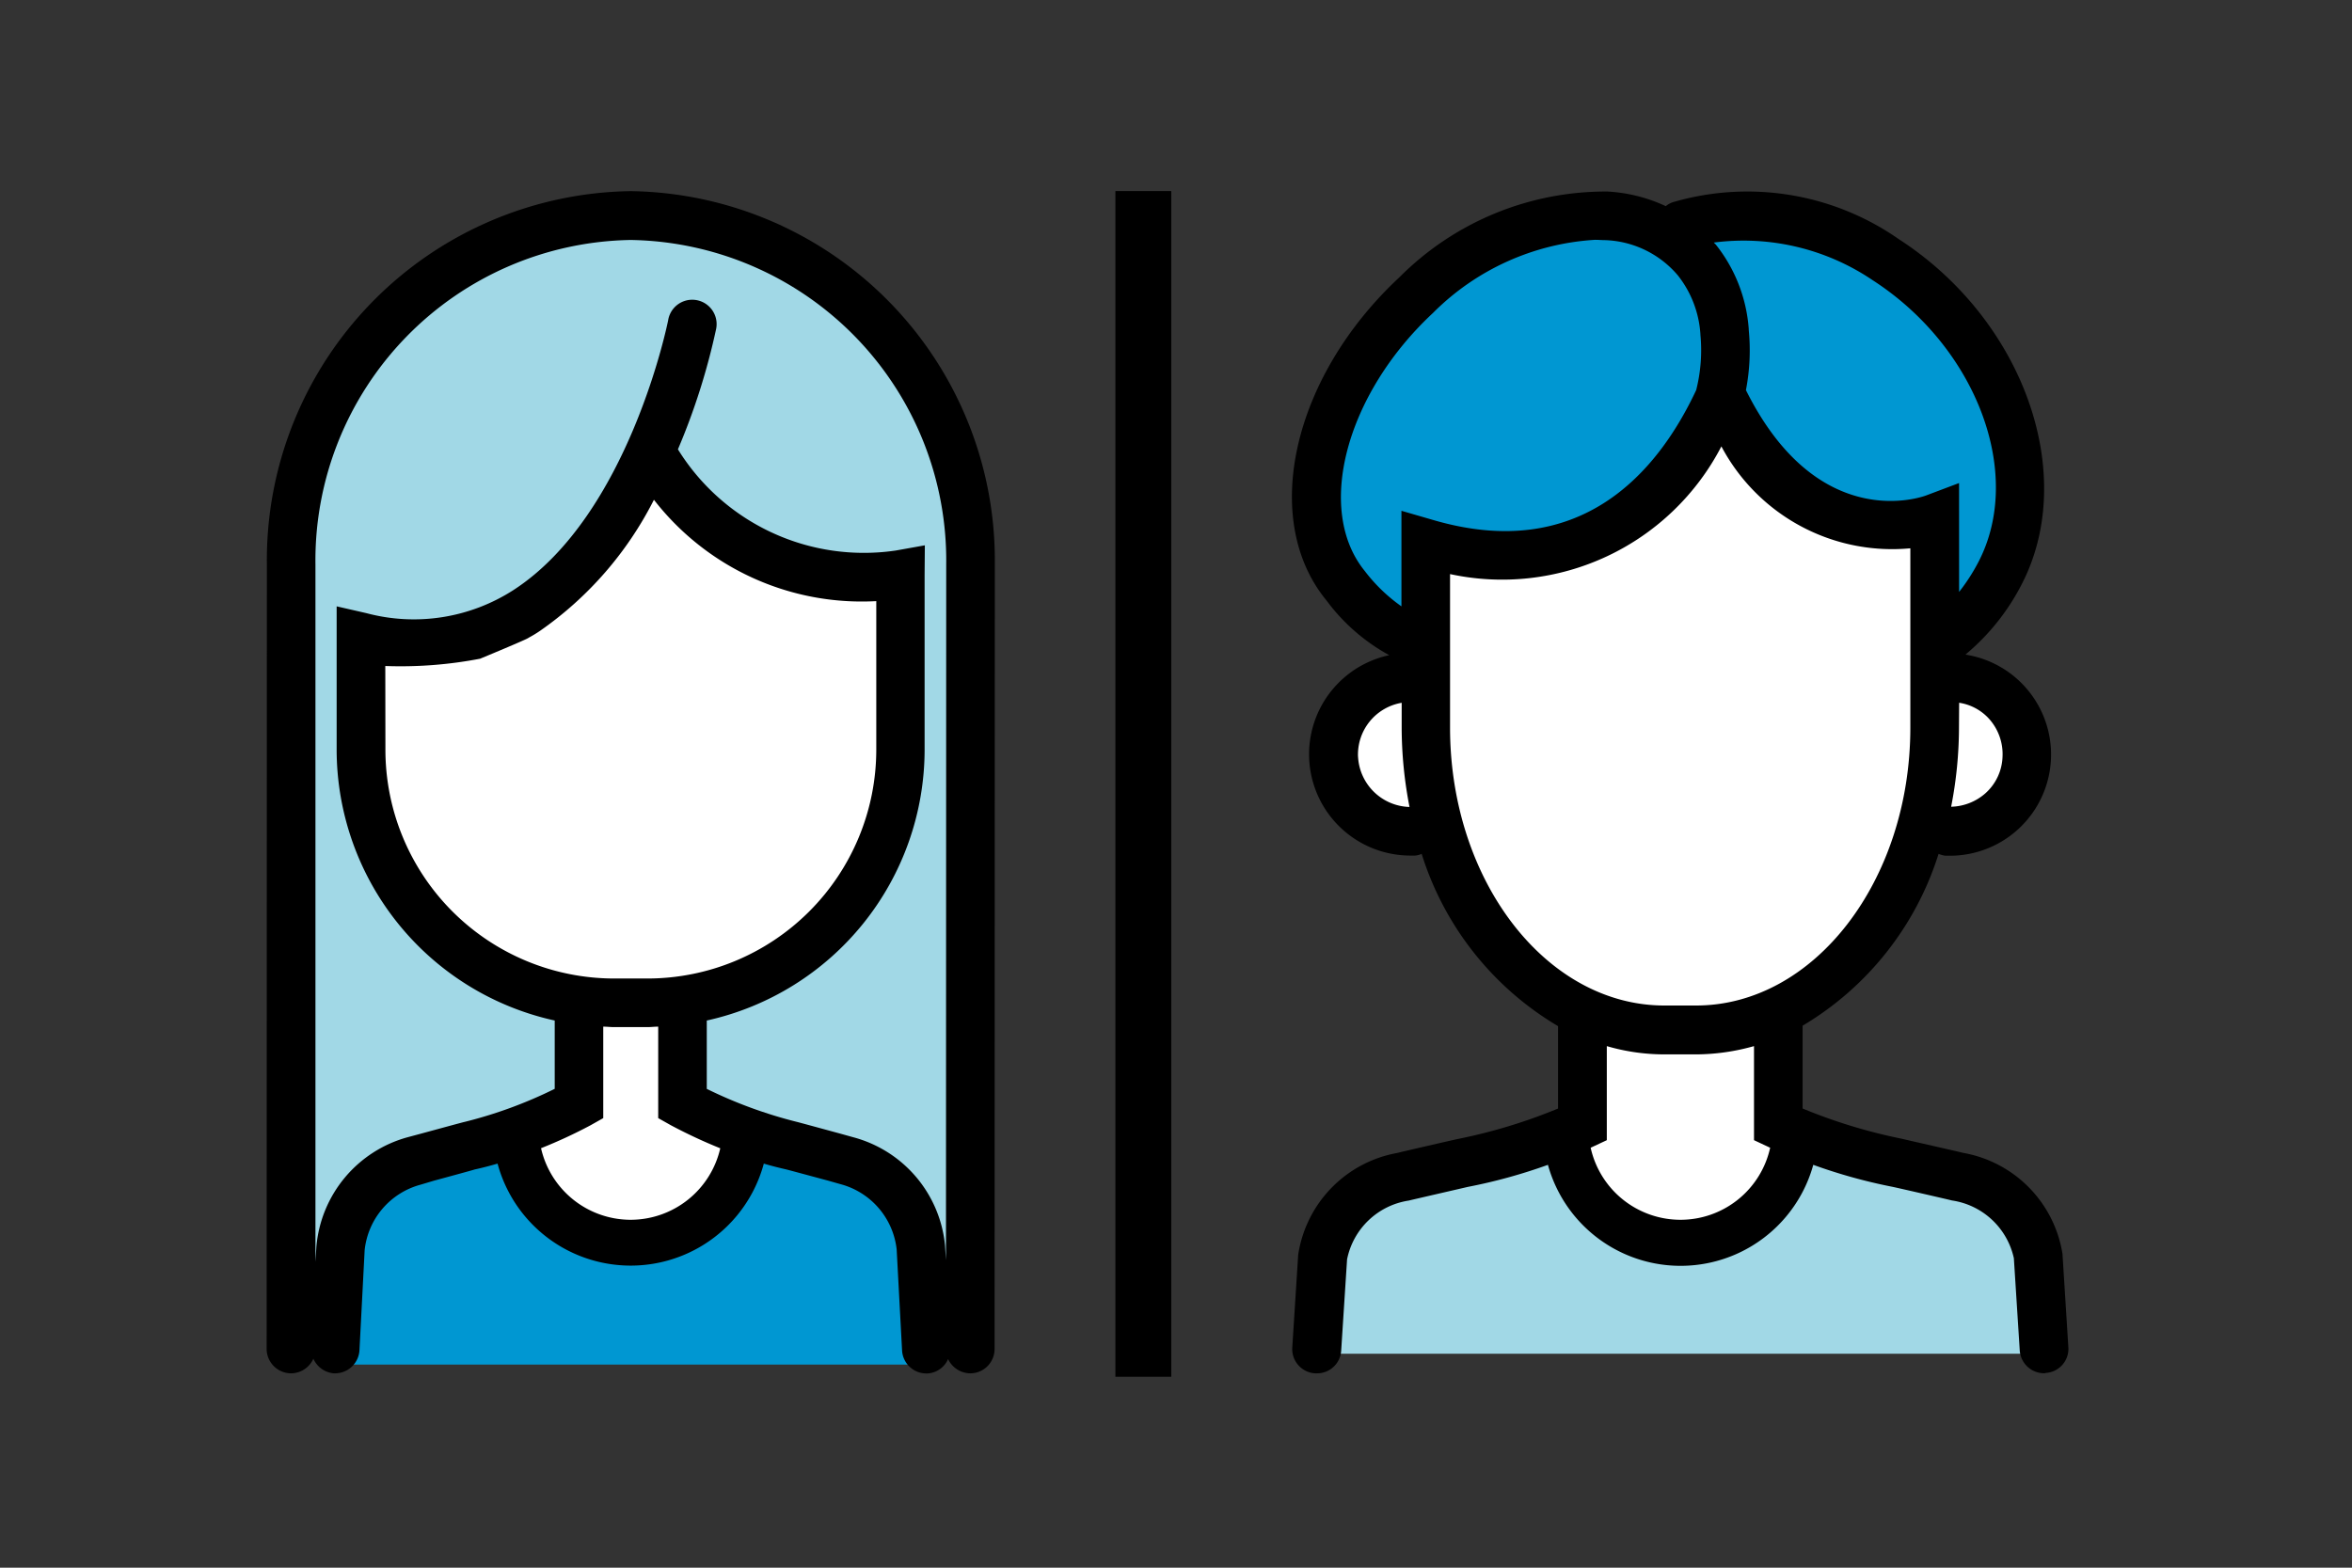
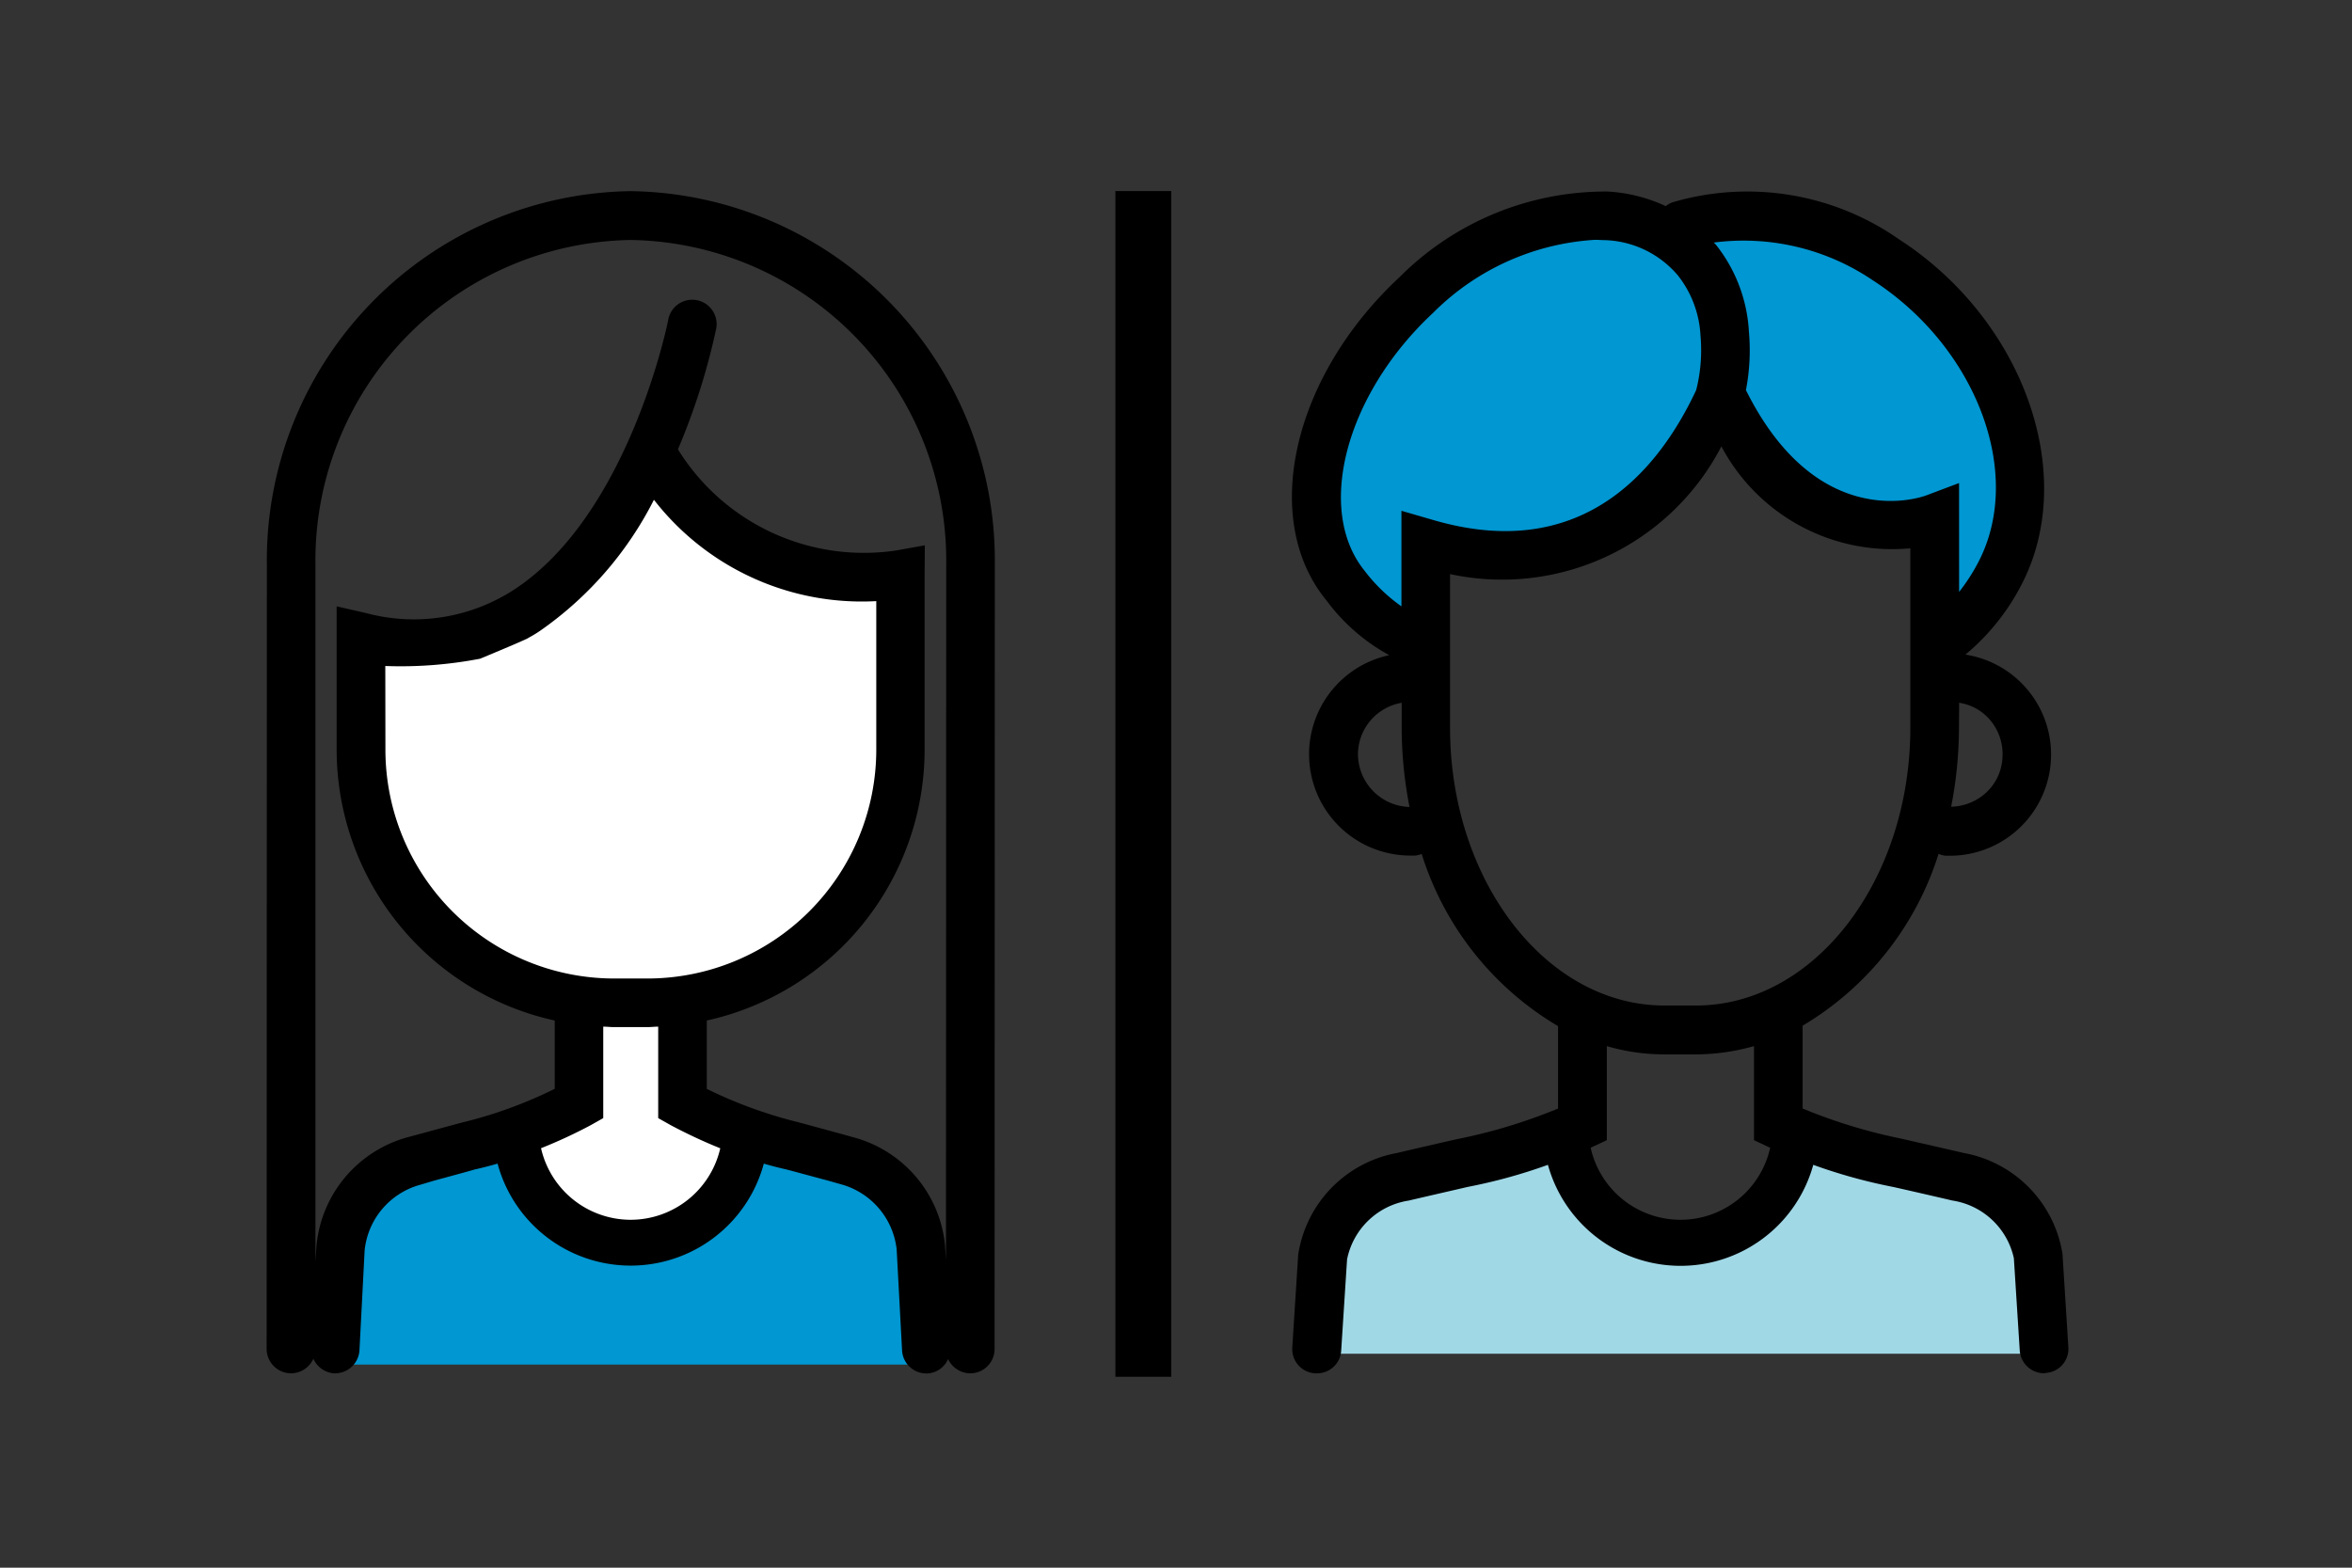
<svg xmlns="http://www.w3.org/2000/svg" width="60" height="40" viewBox="0 0 60 40">
  <rect x="0" y="0" width="60" height="40" fill="#333333" stroke="none" />
  <g id="_9" data-name="9" transform="translate(1054 20073)">
    <rect id="長方形_3730" data-name="長方形 3730" width="60" height="40" transform="translate(-1054 -20073)" fill="none" />
    <g id="グループ_908" data-name="グループ 908" transform="translate(-3.353 -2.207)">
      <path id="パス_1544" data-name="パス 1544" d="M-1099.738-20344.416l-2.106-1.553-.894-3.021,1.326-2.666,1.674-1.945,2.216-1.318,1.924-.406h1.132l1.225.666.566-.666h1.459l1.929.406,2.04,1.318,1.829,2.189.8,2.027v1.916l-.8,2.172-1.394.531v-2.916l-1.286.213-2.063-.643-1.679-2.074-.462-.25-.939,1.711-1.446,1.256-2.835.807-2.069-.262Z" transform="translate(85.383 290.083)" fill="#0097d2" />
-       <path id="前面オブジェクトで型抜き_4" data-name="前面オブジェクトで型抜き 4" d="M16.061,28.392h0l.213-1.457-.44-1.593-1.258-1.1-1.565-.365-2-.63-.992-.41V20.872l-.2-.712h.434l1.837-.729L13.7,18.247l.9-1.145.79-1.769.241-1.97V11.355l-.111-2.3H13.363L11.25,8.367l-1.5-1.429L9.28,5.949l-.2.495L8.1,8.367,6.276,9.783,4.185,10.988l-.936-.153H1.744v2.492l.194,1.845L3.147,17.84l1.47,1.351,1.4.607,1.391.274-.211,2.3-.526.646-1.307.451-2,.576-1.4.64-.548,1L1.185,27.3,0,27.74V7.645L.916,4.988,2.87,2.6,4.563,1.069,8.737,0l1.646.274,3.164,1.142,1.471,1.372,1.634,2.344.708,2.959.053,20.219-1.351.083Z" transform="translate(-1043.257 -20065.295)" fill="#a1d8e6" />
      <g id="グループ_893" data-name="グループ 893" transform="translate(-1043.845 -20065.922)">
        <g id="np_woman-and-man_5146694_000000" transform="translate(0 0.006)">
          <path id="パス_1555" data-name="パス 1555" d="M9.2,5.91,7.642,8.743l-1.4,1.07-1.414.256-1.909.338-.929.32.088,3.718.65,1.722,1.639,2,1.79,1.011,1.253.368.231,1.143L7.54,22l-.627.652-.829.425s.04.858.074.931,1.178,1.514,1.178,1.514a4.232,4.232,0,0,0,.932.263,12.4,12.4,0,0,0,1.942-.174s.86-.487.892-.759a8.217,8.217,0,0,1,.464-1.214l.359-.56-1.373-.537L10.209,22V19.777l.8-.43,1.771-.515,1.474-1.246,1.1-1.688.536-2.582V11.842l-.156-3.1h-2.3l-1.887-.782-1.556-1.4Z" transform="translate(0.342 1.009)" fill="#fff" />
          <path id="パス_1556" data-name="パス 1556" d="M-1119.935-20333.395l-1.855.568-1.745.666-.6,1.543-.254,1.654.073,1.482h15.074l-.157-2.66-.431-1.646-.731-.615-1.354-.527-1.209-.322-.881-.143-.407,1.607-1.473,1.17h-1.014l-1.207-.232-1.191-1.07Z" transform="translate(1126.093 20357.422)" fill="#0097d2" />
          <path id="合体_20" data-name="合体 20" d="M17.384,29.8a.614.614,0,0,1-.521.367h-.036a.62.62,0,0,1-.617-.588L16.072,27a1.945,1.945,0,0,0-1.437-1.664l-.317-.09c-.4-.107-1.018-.275-1.072-.287-.19-.043-.379-.092-.563-.146a3.517,3.517,0,0,1-6.792,0c-.191.055-.387.107-.586.15-.03.012-.647.18-1.042.287l-.335.1A1.94,1.94,0,0,0,2.5,27.025l-.132,2.551a.625.625,0,0,1-.623.588H1.713a.631.631,0,0,1-.521-.373.629.629,0,0,1-.569.373A.626.626,0,0,1,0,29.539L.006,9.527A9.417,9.417,0,0,1,9.288,0a9.422,9.422,0,0,1,9.288,9.527l-.006,20.012a.621.621,0,0,1-.617.625A.633.633,0,0,1,17.384,29.8ZM1.245,9.527V27.318l.024-.385A3.178,3.178,0,0,1,3.6,24.139l.335-.09c.425-.115,1.1-.3,1.114-.3a11.345,11.345,0,0,0,2.3-.844V21.162a7.083,7.083,0,0,1-5.563-6.91V10.594l.76.174A4.694,4.694,0,0,0,6.3,10.176c2.946-1.912,3.94-6.852,3.946-6.9a.622.622,0,0,1,1.222.234,16.923,16.923,0,0,1-.976,3.078A5.58,5.58,0,0,0,16.048,9.17l.743-.133-.006.746v4.469a7.084,7.084,0,0,1-5.557,6.91v1.744a11.557,11.557,0,0,0,2.305.844c.006,0,.683.184,1.108.3l.323.09A3.172,3.172,0,0,1,17.306,26.9l.024.377.006-17.754A8.178,8.178,0,0,0,9.288,1.246,8.177,8.177,0,0,0,1.245,9.527ZM9.288,26.246a2.347,2.347,0,0,0,2.284-1.824,13.045,13.045,0,0,1-1.26-.588l-.323-.182V21.318c-.09,0-.18.012-.276.012h-.85c-.1,0-.186-.012-.276-.012v2.334l-.323.182A12.487,12.487,0,0,1,7,24.42,2.346,2.346,0,0,0,9.288,26.246ZM3.03,14.252A5.84,5.84,0,0,0,8.863,20.09h.85a5.841,5.841,0,0,0,5.839-5.838V10.461A6.712,6.712,0,0,1,9.88,7.875a9.05,9.05,0,0,1-2.9,3.34,3.089,3.089,0,0,1-.3.182c0,.023-1.234.533-1.234.533a10.708,10.708,0,0,1-2.419.186Z" />
        </g>
        <g id="グループ_892" data-name="グループ 892" transform="translate(26.155 0)">
          <path id="パス_1558" data-name="パス 1558" d="M-1096.953-20333.223l-2.68.775-1.478.346-1.2.756-.559.918v2.641h18.385v-2.293l-.5-1.266-.7-.756-1.364-.2-1.172-.352-1.623-.574h-1.05l-.444,1.459-.8.752-1.2.424h-1.235l-1.193-.758-.509-.951Z" transform="translate(1103.614 20357.457)" fill="#a1d8e6" />
-           <path id="パス_1557" data-name="パス 1557" d="M-1092.852-20349.086l-2.19,2.629-2.384,1.07-1.391-.1-1.433-.191v3.309l-1.2.141-.782.592-.323.883a3.652,3.652,0,0,0,0,1.047,7.435,7.435,0,0,1,.323.688l.636.682h.988l.566-.227.665,1.775.862,1.066.576.832,1.621.994.08,2.6-.647.7.863,1.666.954.787,1.016.211,1.455-.211.9-.588.629-1.205.4-.66-.632-.7-.111-2.387,2.035-1.49,1.153-1.764.63-1.543h1.565l.806-.811.359-1.318-.638-1.242-1.037-.336-.816-.158v-4.02l-1.836.152-1.41-.594-1.141-1.08Z" transform="translate(1103.659 20354.748)" fill="#fff" />
          <path id="合体_19" data-name="合体 19" d="M18.567,29.586l-.15-2.354a1.9,1.9,0,0,0-1.581-1.473c-.036-.012-1.449-.336-1.515-.348A13.644,13.644,0,0,1,13.3,24.85a3.511,3.511,0,0,1-6.769,0,13.7,13.7,0,0,1-2.049.564c-.048.012-1.485.342-1.5.348a1.894,1.894,0,0,0-1.575,1.5l-.15,2.328a.616.616,0,0,1-.617.58H.59A.62.62,0,0,1,.01,29.5l.15-2.354a3.113,3.113,0,0,1,2.533-2.6c.018-.008,1.539-.359,1.557-.359a13.828,13.828,0,0,0,2.539-.773V21.311a7.812,7.812,0,0,1-3.479-4.395.544.544,0,0,1-.168.043c-.042,0-.078,0-.12,0a2.585,2.585,0,0,1-.539-5.113,4.915,4.915,0,0,1-1.6-1.395C-.811,8.395,0,4.754,2.746,2.2A7.421,7.421,0,0,1,8.058.016,4.043,4.043,0,0,1,9.537.389.565.565,0,0,1,9.764.275a6.751,6.751,0,0,1,5.719.957c3.18,2.055,4.587,6,3.132,8.809a5.733,5.733,0,0,1-1.425,1.783c0,.008-.006.008-.006.008a2.581,2.581,0,0,1-.4,5.131h-.114a.733.733,0,0,1-.174-.047A7.825,7.825,0,0,1,13.028,21.3v2.113a13.685,13.685,0,0,0,2.539.773c.018.008,1.545.352,1.557.359a3.114,3.114,0,0,1,2.533,2.574l.15,2.383a.615.615,0,0,1-.581.658.06.06,0,0,1-.036.008A.624.624,0,0,1,18.567,29.586ZM9.908,26.252A2.342,2.342,0,0,0,12.2,24.414c-.029-.014-.047-.021-.053-.025l-.359-.168v-2.4a5.509,5.509,0,0,1-1.479.211H9.5a5.24,5.24,0,0,1-1.467-.211v2.4l-.359.168-.053.025A2.347,2.347,0,0,0,9.908,26.252ZM4.034,13.693c0,3.91,2.455,7.092,5.467,7.092h.808c3.012,0,5.467-3.182,5.467-7.092V9.119a4.932,4.932,0,0,1-4.82-2.6A6.3,6.3,0,0,1,4.034,9.777Zm-2.347.742A1.353,1.353,0,0,0,3,15.719a10.655,10.655,0,0,1-.2-2.025v-.633A1.34,1.34,0,0,0,1.686,14.436Zm15.33-.742a10.6,10.6,0,0,1-.2,2.02,1.372,1.372,0,0,0,.88-.348,1.31,1.31,0,0,0,.431-.93,1.348,1.348,0,0,0-.347-.969,1.292,1.292,0,0,0-.76-.406ZM3.6,3.113C1.369,5.191.59,8.143,1.86,9.7a4.241,4.241,0,0,0,.934.9V8.162l.8.232c3.743,1.1,5.719-1.18,6.719-3.311a4.157,4.157,0,0,0,.108-1.414V3.656a2.7,2.7,0,0,0-.575-1.5,2.544,2.544,0,0,0-1.862-.9c-.082,0-.164-.008-.247-.008A6.369,6.369,0,0,0,3.6,3.113Zm13.42,7.119a4.828,4.828,0,0,0,.491-.76c1.174-2.25-.042-5.48-2.695-7.193a5.875,5.875,0,0,0-4.054-.961c.018.016.03.033.048.047a3.91,3.91,0,0,1,.844,2.162v.021a5.351,5.351,0,0,1-.072,1.535c1.832,3.676,4.479,2.73,4.593,2.689l.844-.318Z" />
        </g>
        <path id="Path_1542" data-name="Path 1542" d="M-1006.268-20006.734h-1.425v-30.254h1.425Z" transform="translate(1029.345 20036.992)" />
      </g>
    </g>
  </g>
</svg>